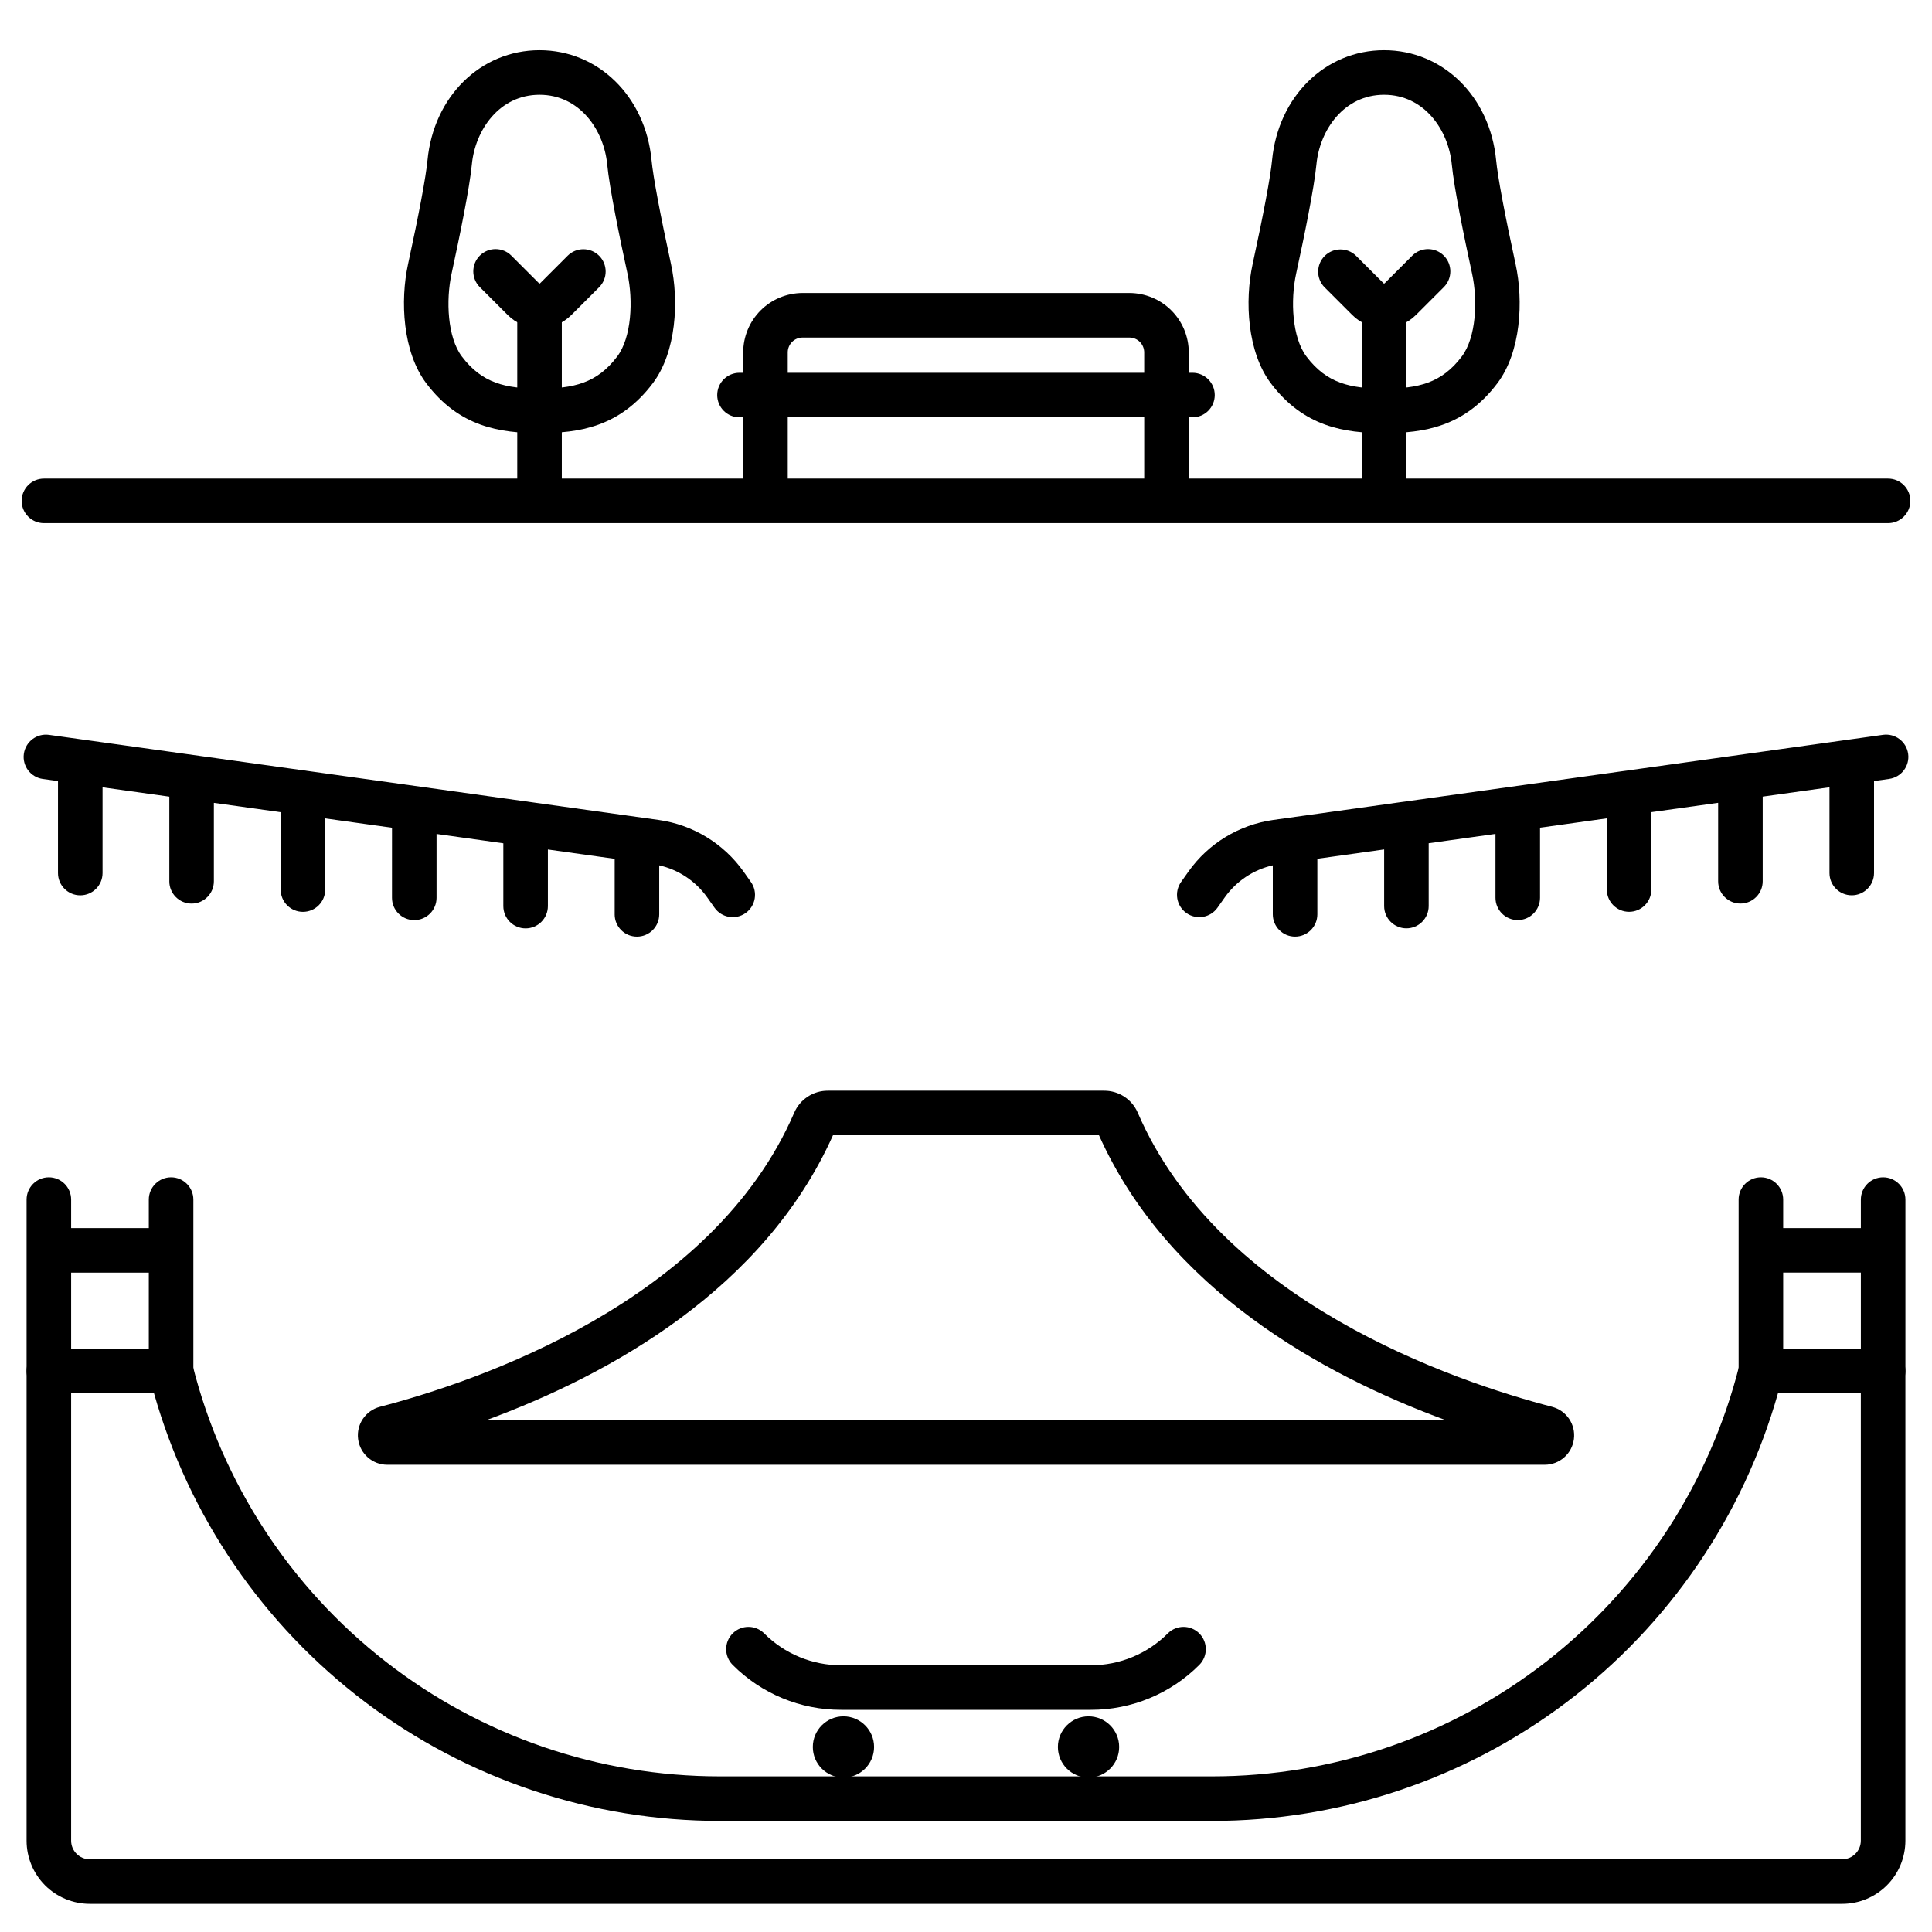
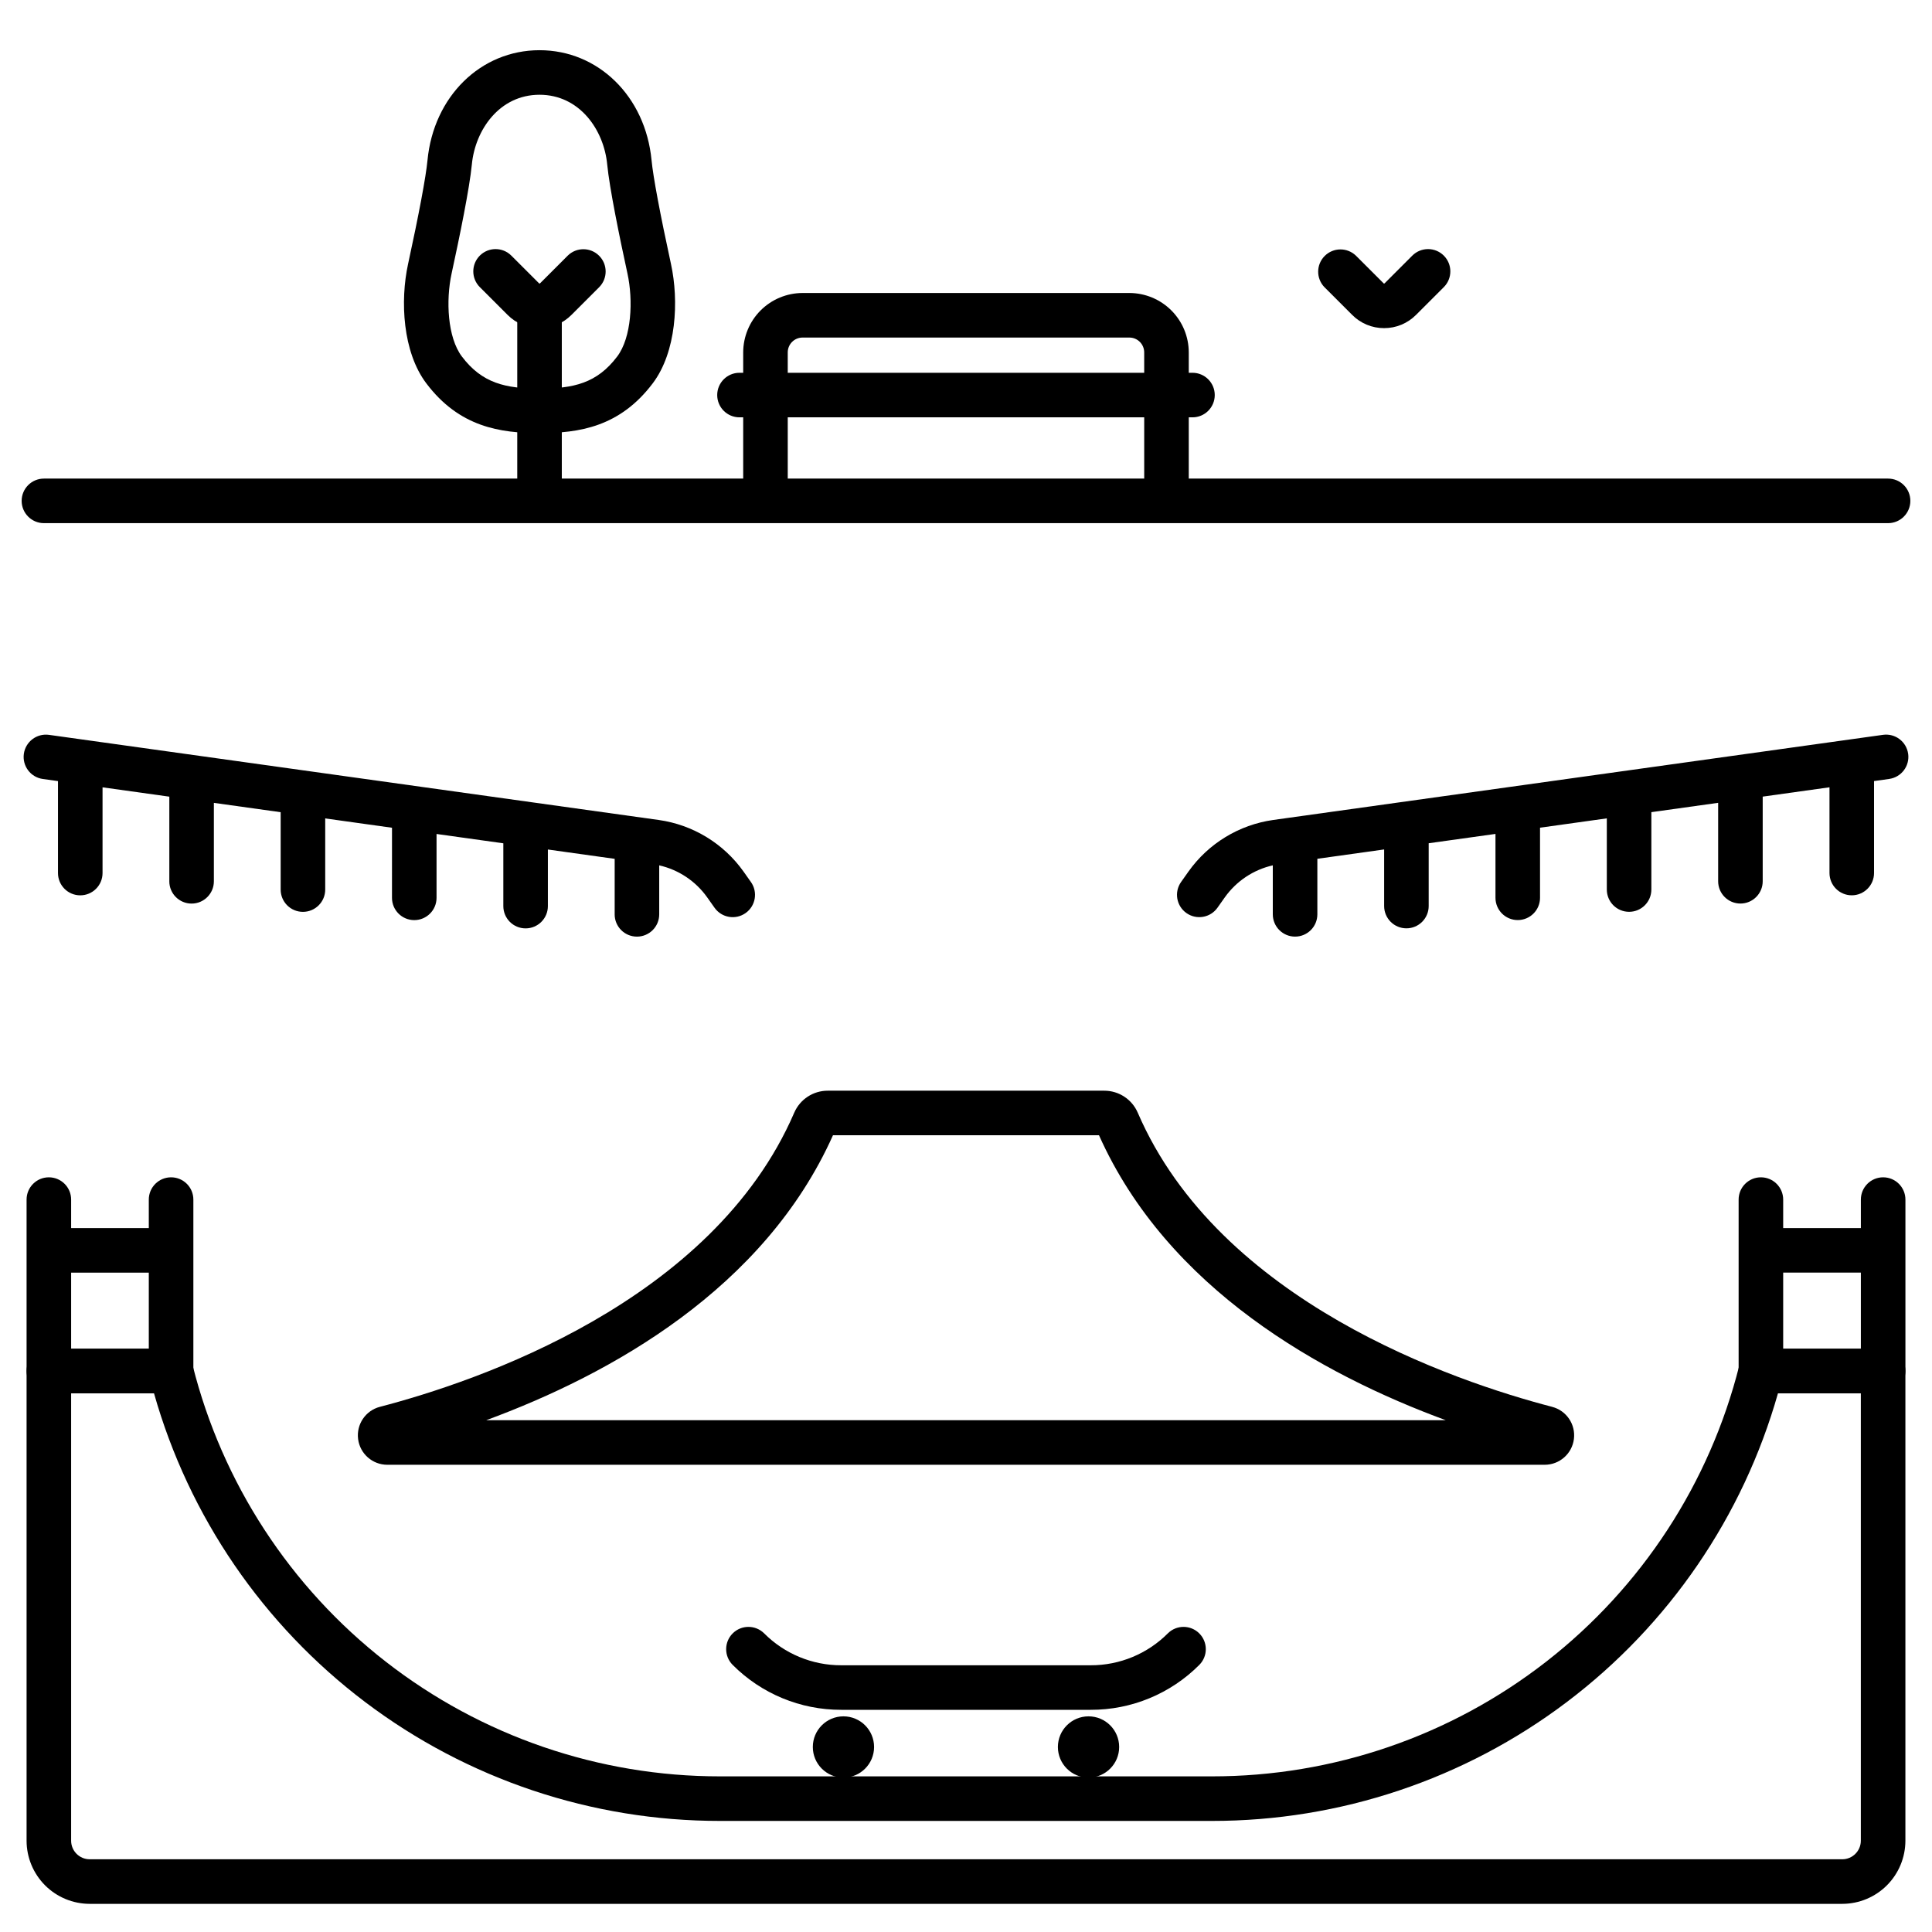
<svg xmlns="http://www.w3.org/2000/svg" fill="#000000" width="800px" height="800px" version="1.1" viewBox="144 144 512 512">
  <g>
    <path d="m644.36 282.64h-488.72c-3.258 0-5.902-2.644-5.902-5.906 0-3.258 2.644-5.902 5.902-5.902h488.72c3.262 0 5.902 2.644 5.902 5.902 0 3.262-2.641 5.906-5.902 5.906z" />
    <path d="m632.22 648.54h-464.45c-4.434-0.004-8.688-1.766-11.824-4.902-3.133-3.137-4.898-7.391-4.902-11.824v-124.48c0-3.262 2.641-5.902 5.902-5.902h32.395c2.703 0 5.062 1.836 5.723 4.457 7.836 31.129 25.844 58.746 51.164 78.469 25.324 19.727 56.512 30.422 88.609 30.398h130.32c32.098 0.023 63.281-10.672 88.605-30.398 25.324-19.723 43.332-47.34 51.164-78.469 0.66-2.621 3.019-4.457 5.723-4.457h32.395c3.262 0 5.906 2.641 5.906 5.902v124.48c-0.008 4.434-1.77 8.688-4.906 11.824s-7.387 4.898-11.824 4.902zm-469.37-135.3v118.57-0.004c0 2.715 2.203 4.918 4.918 4.922h464.45c2.715-0.004 4.918-2.207 4.922-4.922v-118.57l-21.961 0.004c-9.25 32.648-28.91 61.387-55.992 81.844-27.078 20.457-60.098 31.508-94.031 31.48h-130.32c-33.938 0.027-66.957-11.023-94.035-31.48-27.078-20.457-46.738-49.195-55.988-81.844z" />
    <path d="m189.34 456c-3.262 0-5.906 2.644-5.906 5.906v7.547l-20.582-0.004v-7.547 0.004c0-3.262-2.644-5.906-5.906-5.906s-5.902 2.644-5.902 5.906v45.426c0 3.262 2.641 5.906 5.902 5.906h32.395c3.262 0 5.902-2.644 5.902-5.906v-45.426c0-3.262-2.641-5.906-5.902-5.906zm-26.488 45.43v-20.172h20.582v20.172z" />
    <path d="m643.05 456c-3.262 0-5.902 2.644-5.902 5.906v7.547l-20.586-0.004v-7.547 0.004c0-3.262-2.644-5.906-5.906-5.906-3.258 0-5.902 2.644-5.902 5.906v45.426c0 3.262 2.644 5.906 5.902 5.906h32.395c3.262 0 5.906-2.644 5.906-5.906v-45.426c0-3.262-2.644-5.906-5.906-5.906zm-26.488 45.426v-20.172l20.586 0.004v20.172z" />
    <path d="m433.04 597.12h-66.09c-10.812 0.031-21.188-4.266-28.816-11.934-2.273-2.312-2.258-6.023 0.035-8.316s6.004-2.305 8.316-0.031c5.418 5.445 12.785 8.496 20.469 8.477h66.086c7.68 0.02 15.051-3.031 20.469-8.477 2.309-2.273 6.023-2.262 8.312 0.031 2.293 2.293 2.309 6.004 0.035 8.316-7.625 7.668-18.004 11.965-28.816 11.934z" />
    <path d="m375.64 606.97c0 4.481-3.633 8.117-8.117 8.117s-8.117-3.637-8.117-8.117c0-4.484 3.633-8.121 8.117-8.121s8.117 3.637 8.117 8.121" />
    <path d="m440.59 606.97c0 4.481-3.637 8.117-8.121 8.117-4.481 0-8.117-3.637-8.117-8.117 0-4.484 3.637-8.121 8.117-8.121 4.484 0 8.121 3.637 8.121 8.121" />
    <path d="m286.98 258.78c-10.418 0-21.262-1.598-30.012-13.203-6.273-8.316-6.945-21.852-4.832-31.574 2.902-13.352 4.734-23.133 5.156-27.543 1.617-16.895 14.102-29.156 29.688-29.156 15.586 0 28.07 12.262 29.688 29.152 0.422 4.41 2.254 14.191 5.156 27.543 2.113 9.723 1.441 23.262-4.832 31.574-8.746 11.605-19.594 13.207-30.012 13.207zm0-89.668c-10.613 0-17.055 9.293-17.934 18.469-0.598 6.231-3.246 19.168-5.371 28.93-1.539 7.078-1.098 16.895 2.723 21.961 5.363 7.113 11.609 8.504 20.586 8.504 8.973 0 15.223-1.391 20.586-8.504 3.816-5.066 4.258-14.879 2.719-21.961-2.121-9.758-4.773-22.695-5.371-28.93-0.883-9.18-7.324-18.469-17.938-18.469z" />
    <path d="m286.98 280.91c-3.262 0-5.902-2.644-5.902-5.906v-49.949c0-3.258 2.641-5.902 5.902-5.902 3.262 0 5.906 2.644 5.906 5.902v49.949c0 3.262-2.644 5.906-5.906 5.906z" />
    <path d="m286.98 230.96c-3.176 0.008-6.223-1.254-8.461-3.508l-7.359-7.359h-0.004c-2.305-2.305-2.305-6.043 0-8.352 2.305-2.305 6.043-2.305 8.352 0l7.363 7.359-0.004 0.004c0.066 0.055 0.164 0.055 0.23 0l7.363-7.363c2.309-2.273 6.019-2.258 8.312 0.035 2.293 2.289 2.309 6.004 0.035 8.312l-7.363 7.363c-2.238 2.254-5.285 3.516-8.465 3.508z" />
-     <path d="m510.8 258.78c-10.418 0-21.266-1.598-30.012-13.203-6.269-8.316-6.945-21.852-4.832-31.574 2.902-13.355 4.734-23.137 5.156-27.547 1.617-16.891 14.102-29.152 29.688-29.152s28.07 12.262 29.688 29.152c0.422 4.41 2.254 14.191 5.156 27.543 2.113 9.723 1.441 23.262-4.832 31.574-8.746 11.605-19.594 13.207-30.012 13.207zm0-89.668c-10.613 0-17.055 9.293-17.934 18.469-0.598 6.231-3.246 19.172-5.371 28.93-1.539 7.078-1.098 16.895 2.723 21.961 5.363 7.113 11.609 8.504 20.586 8.504 8.977 0 15.223-1.391 20.586-8.504 3.82-5.066 4.258-14.879 2.723-21.961-2.121-9.758-4.773-22.695-5.371-28.93-0.883-9.18-7.324-18.469-17.941-18.469z" />
-     <path d="m510.8 280.91c-3.262 0-5.902-2.644-5.902-5.906v-49.949c0-3.258 2.641-5.902 5.902-5.902s5.906 2.644 5.906 5.902v49.949c0 3.262-2.644 5.906-5.906 5.906z" />
    <path d="m510.8 230.96c-3.176 0.008-6.223-1.254-8.461-3.508l-7.359-7.359h-0.004c-2.227-2.316-2.188-5.992 0.082-8.262 2.273-2.273 5.945-2.312 8.266-0.09l7.363 7.359-0.004 0.004c0.066 0.055 0.164 0.055 0.23 0l7.363-7.363c2.305-2.305 6.043-2.305 8.348 0 2.309 2.305 2.309 6.043 0 8.352l-7.363 7.359c-2.238 2.254-5.285 3.516-8.461 3.508z" />
    <path d="m553.36 532.18h-306.72c-3.922 0-7.238-2.914-7.738-6.805-0.5-3.894 1.965-7.555 5.762-8.547 25.809-6.727 88.18-27.789 109.82-77.965v0.004c1.535-3.543 5.031-5.832 8.891-5.82h73.25c3.856-0.012 7.352 2.277 8.887 5.816 21.648 50.18 84.012 71.242 109.82 77.965v0.004c3.801 0.988 6.273 4.648 5.769 8.543-0.5 3.894-3.82 6.809-7.746 6.805zm-280.52-11.809h254.31c-33.047-12.16-73.703-34.816-91.906-75.516h-70.496c-18.207 40.699-58.859 63.355-91.906 75.516z" />
    <path d="m460.02 242.79h-0.984v-5.398c-0.004-4.176-1.664-8.176-4.617-11.129-2.953-2.949-6.953-4.609-11.129-4.617h-86.59c-4.176 0.008-8.176 1.668-11.129 4.617-2.949 2.953-4.609 6.953-4.617 11.129v5.398h-0.984c-3.258 0-5.902 2.644-5.902 5.902 0 3.262 2.644 5.906 5.902 5.906h0.984v16.23c0 3.262 2.644 5.902 5.906 5.902s5.902-2.641 5.902-5.902v-16.23h94.465v16.23c0 3.262 2.644 5.902 5.902 5.902 3.262 0 5.906-2.641 5.906-5.902v-16.23h0.984c3.262 0 5.902-2.644 5.902-5.906 0-3.258-2.641-5.902-5.902-5.902zm-107.26 0v-5.398c0-2.176 1.762-3.938 3.938-3.938h86.594-0.004c1.047 0 2.047 0.414 2.785 1.152s1.152 1.742 1.152 2.785v5.398z" />
    <path d="m649.68 343.77c-0.453-3.231-3.434-5.481-6.664-5.031l-161.61 22.562c-9.043 1.281-17.16 6.223-22.449 13.668l-1.957 2.766c-1.883 2.664-1.25 6.352 1.414 8.234 2.66 1.883 6.348 1.25 8.23-1.414l1.957-2.766c3.051-4.285 7.57-7.301 12.703-8.461v12.98c0 3.262 2.644 5.906 5.902 5.906 3.262 0 5.906-2.644 5.906-5.906v-14.719l17.699-2.473v15c0 3.258 2.641 5.902 5.902 5.902s5.902-2.644 5.902-5.902v-16.645l17.699-2.473v16.926c0 3.262 2.644 5.906 5.902 5.906 3.262 0 5.906-2.644 5.906-5.906v-18.574l17.699-2.473v18.859c0 3.262 2.641 5.906 5.902 5.906s5.902-2.644 5.902-5.906v-20.504l17.699-2.473v20.789c0 3.262 2.644 5.902 5.906 5.902 3.258 0 5.902-2.641 5.902-5.902v-22.434l17.699-2.473v22.719c0 3.262 2.641 5.906 5.902 5.906s5.902-2.644 5.902-5.906v-24.371l4.016-0.559v-0.004c3.227-0.453 5.477-3.434 5.027-6.66z" />
    <path d="m343 377.74-1.957-2.766c-5.289-7.445-13.406-12.387-22.449-13.668l-161.61-22.562c-3.231-0.449-6.211 1.801-6.664 5.031-0.449 3.231 1.801 6.215 5.031 6.664l4.016 0.559v24.371c0 3.262 2.644 5.902 5.902 5.902 3.262 0 5.906-2.641 5.906-5.902v-22.719l17.699 2.473v22.434h-0.004c0 3.258 2.644 5.902 5.906 5.902 3.258 0 5.902-2.644 5.902-5.902v-20.789l17.699 2.473v20.504c0 3.262 2.641 5.906 5.902 5.906s5.906-2.644 5.906-5.906v-18.855l17.699 2.473-0.004 18.574c0 3.258 2.644 5.902 5.906 5.902 3.262 0 5.902-2.644 5.902-5.902v-16.926l17.699 2.473v16.645-0.004c0 3.262 2.641 5.906 5.902 5.906s5.906-2.644 5.906-5.906v-14.996l17.699 2.473v14.711h-0.004c0 3.262 2.644 5.902 5.906 5.902s5.902-2.641 5.902-5.902v-12.984c5.133 1.164 9.656 4.176 12.703 8.465l1.957 2.766c1.883 2.664 5.57 3.297 8.234 1.41 2.66-1.883 3.293-5.566 1.41-8.23z" />
  </g>
</svg>